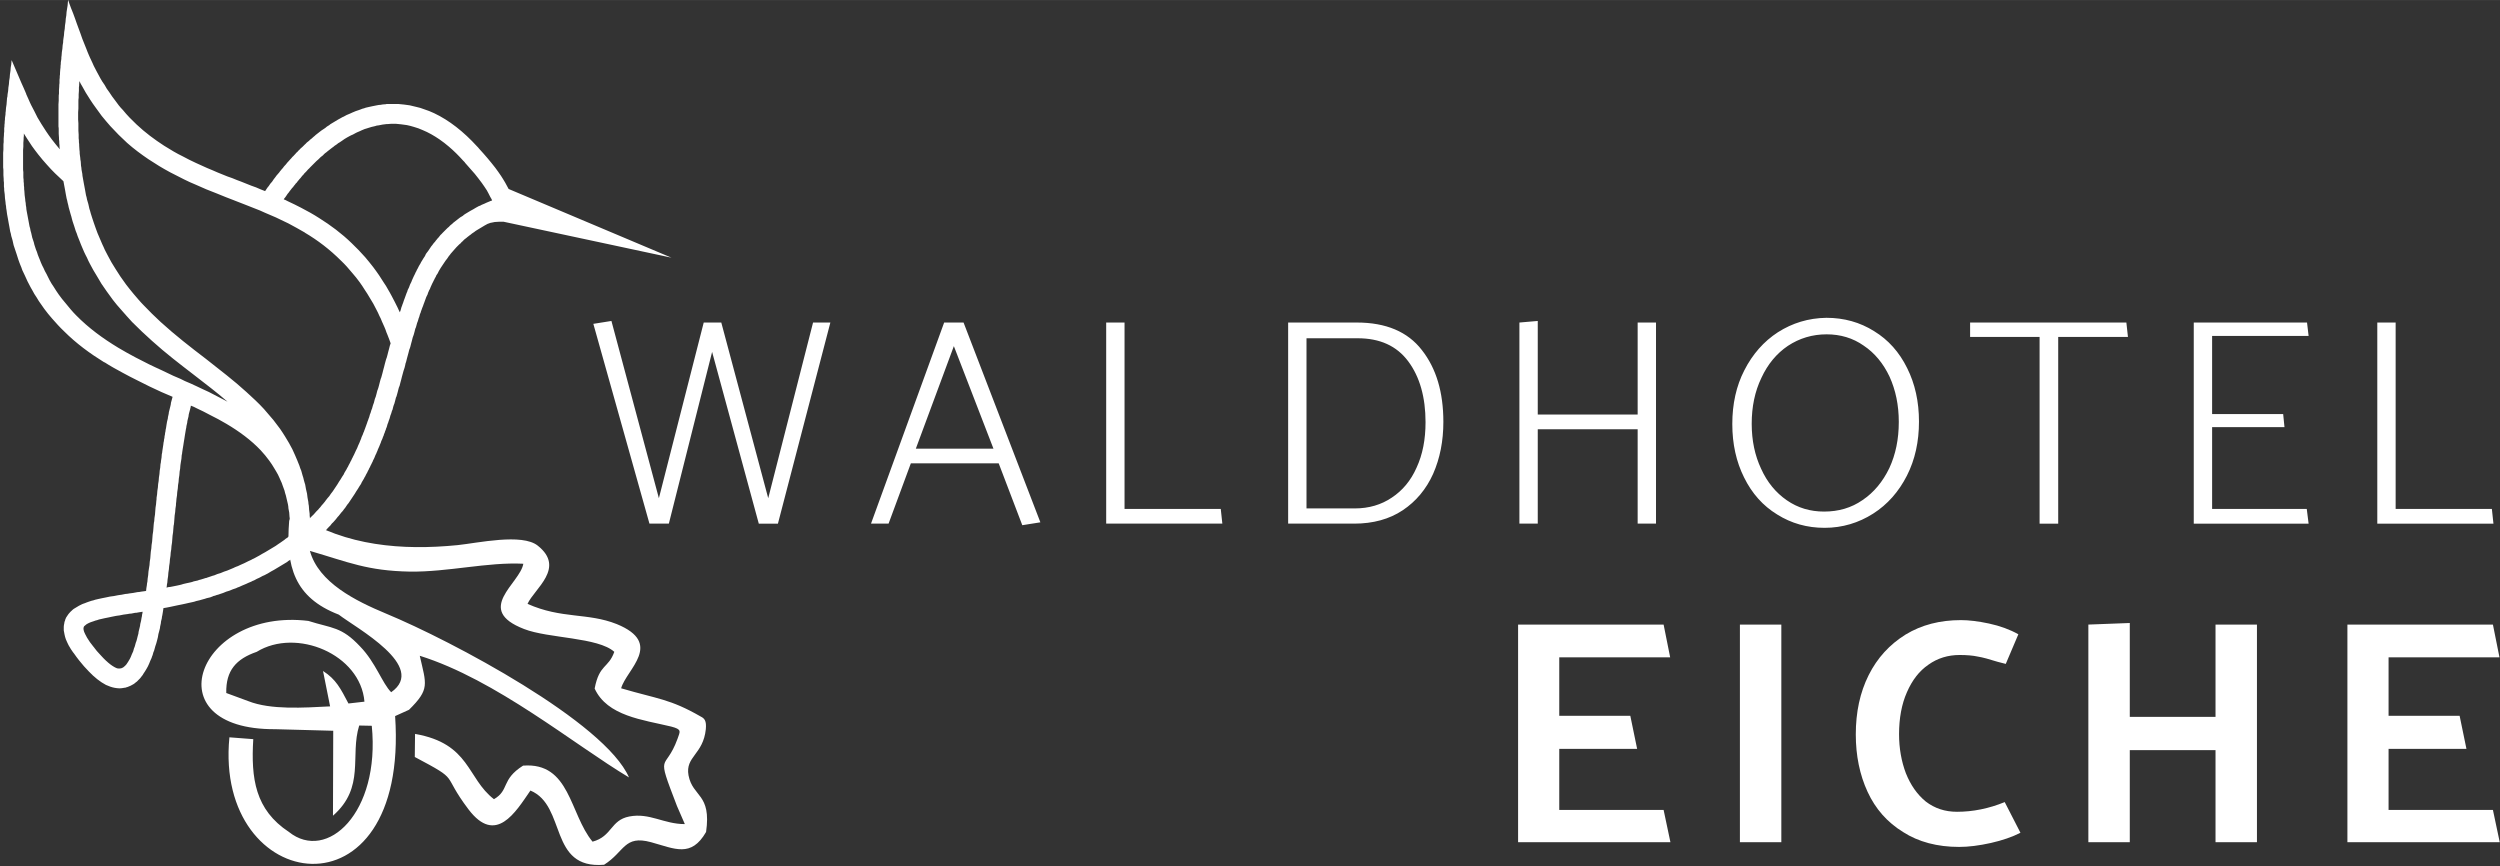
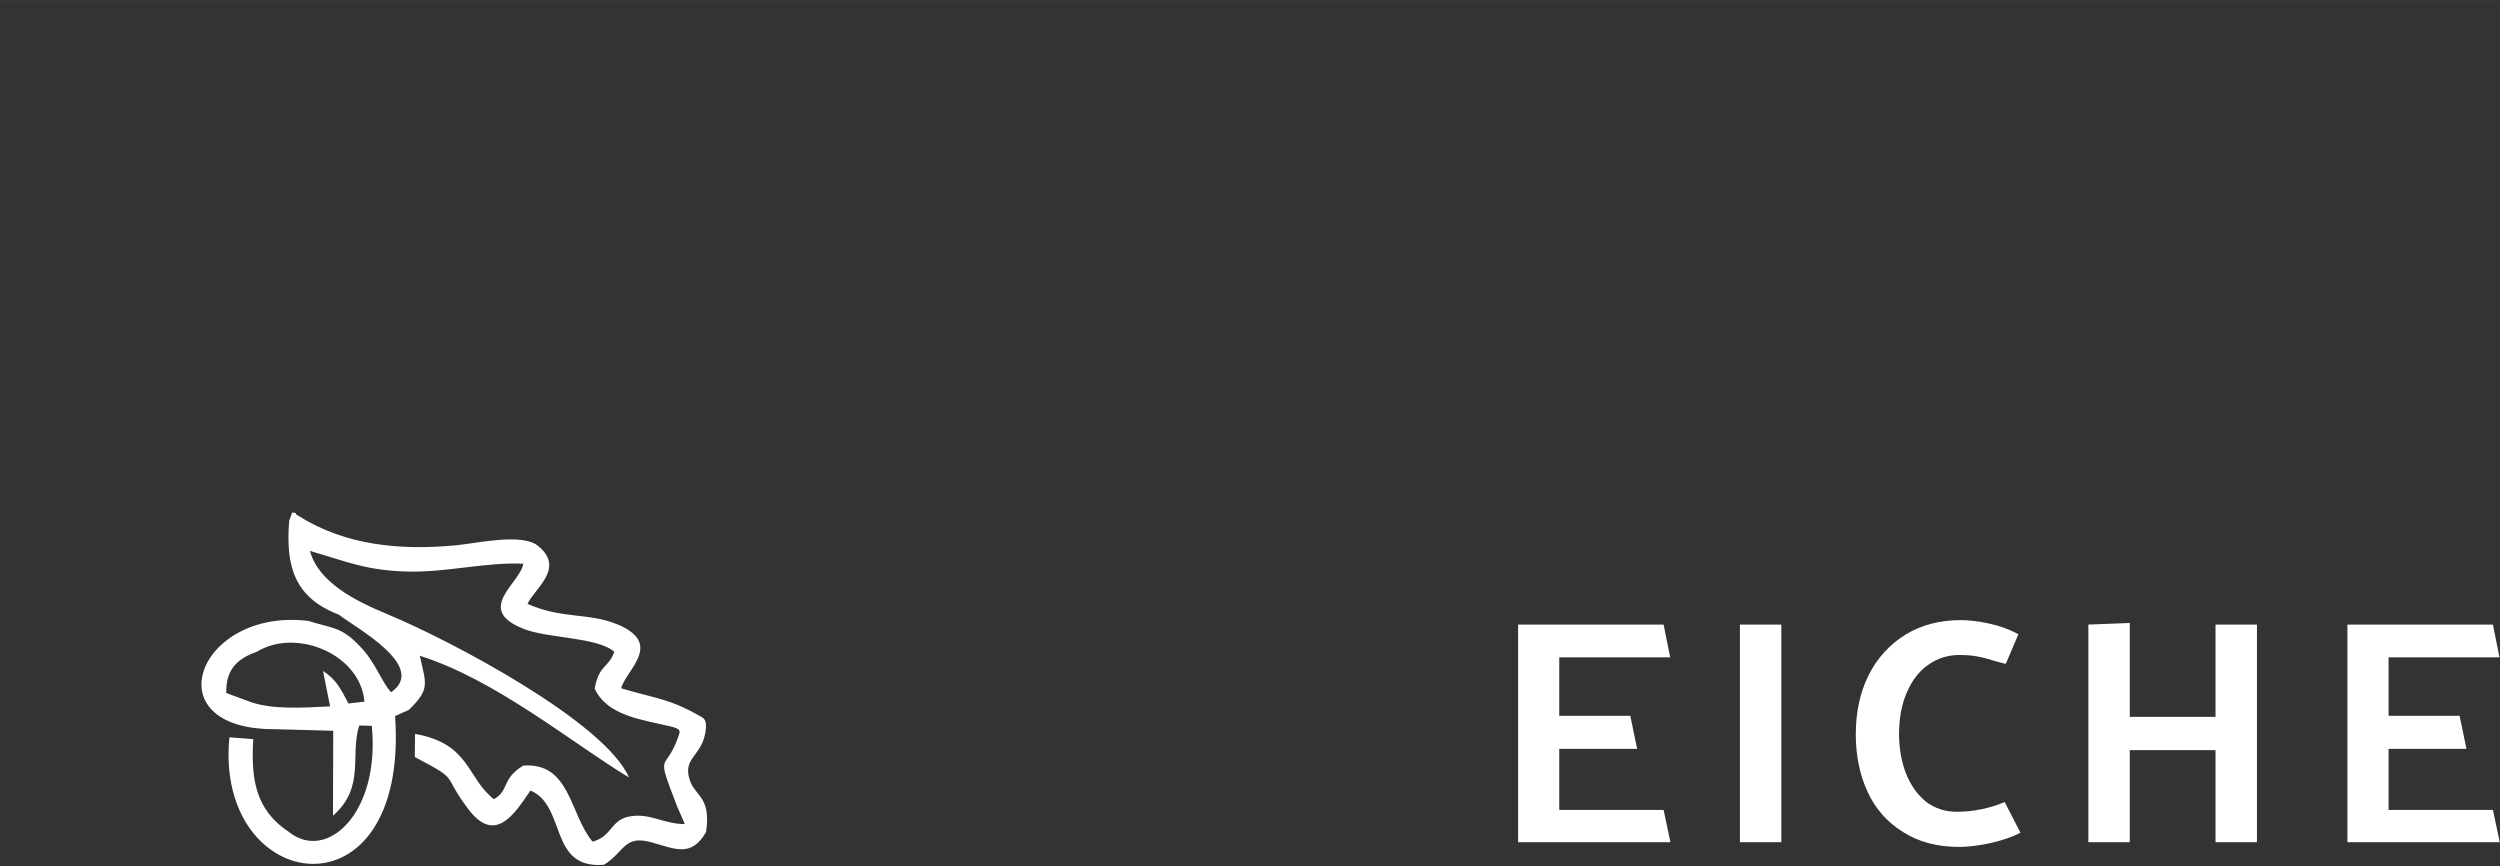
<svg xmlns="http://www.w3.org/2000/svg" xml:space="preserve" width="95.345mm" height="33.031mm" version="1.1" style="shape-rendering:geometricPrecision; text-rendering:geometricPrecision; image-rendering:optimizeQuality; fill-rule:evenodd; clip-rule:evenodd" viewBox="0 0 9535 3303">
  <rect x="0" y="0" width="9535" height="3303" fill="#333333" stroke="none" />
  <defs>
    <style type="text/css">
   
    .fil0 {fill:white}
   
  </style>
  </defs>
  <g id="Ebene_x0020_1">
-     <path class="fil0" d="M2894 1997l-178 -655 -165 655 -74 0 -214 -762 69 -11 181 676 171 -670 67 0 179 670 171 -670 66 0 -200 767 -73 0zm428 0l279 -767 74 0 293 762 -69 11 -90 -236 -335 0 -85 230 -67 0zm171 -286l296 0 -151 -391 -145 391zm796 230l367 0 6 56 -443 0 0 -767 70 0 0 711zm1216 -332c0,73 -13,139 -39,198 -26,58 -65,105 -116,139 -51,34 -113,51 -185,51l-252 0 0 -767 262 0c111,0 194,35 248,105 55,70 82,161 82,274zm-68 1c0,-95 -22,-173 -66,-232 -44,-59 -108,-88 -193,-88l-195 0 0 649 184 0c54,0 101,-14 141,-41 41,-27 73,-65 95,-115 23,-50 34,-107 34,-173zm879 -380l0 767 -70 0 0 -360 -381 0 0 360 -70 0 0 -767 70 -6 0 357 381 0 0 -351 70 0zm291 387c0,-76 15,-145 46,-205 31,-61 74,-110 128,-145 55,-35 116,-54 185,-55 67,0 128,17 182,51 54,33 96,80 126,141 30,60 45,128 45,204 0,76 -15,145 -46,206 -31,61 -74,110 -129,145 -55,35 -117,54 -185,54 -67,0 -127,-17 -181,-51 -54,-33 -96,-80 -126,-141 -30,-60 -45,-128 -45,-204zm360 -342c-55,0 -104,15 -148,44 -43,29 -77,70 -101,122 -25,52 -37,110 -37,175 0,64 12,121 36,172 23,51 56,91 98,120 42,29 89,43 142,43 55,0 104,-14 147,-44 43,-29 77,-70 102,-122 24,-52 36,-110 36,-176 0,-64 -12,-121 -35,-172 -24,-51 -57,-91 -99,-119 -41,-29 -89,-43 -141,-43zm547 -45l596 0 6 55 -266 0 0 712 -71 0 0 -712 -265 0 0 -55zm1284 711l7 56 -438 0 0 -767 432 0 6 51 -368 0 0 298 271 0 5 50 -276 0 0 312 361 0zm339 0l367 0 6 56 -443 0 0 -767 70 0 0 711z" />
    <path class="fil0" d="M979 2486c-78,27 -118,71 -116,157l84 31c86,34 211,25 312,20l-27 -135c50,32 67,67 97,124l61 -7c-15,-181 -260,-283 -411,-190zm124 -500l11 -31c7,0 15,0 15,5 1,4 6,5 9,7 181,115 395,133 607,112 77,-8 246,-46 306,2 107,85 -13,164 -39,222 130,58 229,33 340,77 181,74 37,173 17,245 139,41 186,40 304,108 14,7 22,16 19,48 -10,97 -79,104 -66,176 16,84 88,69 67,216 -57,99 -119,64 -210,39 -103,-28 -100,36 -179,86 -213,18 -142,-225 -281,-283 -57,83 -132,209 -236,72 -108,-143 -26,-105 -205,-200l1 -88c211,37 197,169 301,249 60,-35 26,-74 111,-128 180,-14 177,184 265,290 75,-20 68,-82 140,-96 78,-15 131,29 212,29l-30 -69c-83,-216 -46,-125 2,-256 10,-29 18,-36 -24,-47 -108,-26 -244,-40 -292,-145 18,-94 52,-76 75,-140 -62,-56 -252,-51 -344,-87 -192,-74 -15,-174 -3,-249 -136,-7 -288,32 -433,30 -162,-3 -234,-36 -381,-79 33,121 175,191 290,239 251,104 835,414 927,625 -209,-125 -507,-373 -798,-464 25,110 39,127 -41,206l-53 24c54,794 -691,682 -632,81l91 7c-9,150 7,269 136,354 145,116 349,-73 316,-405l-48 -1c-36,116 24,235 -100,344l1 -324 -221 -6c-472,3 -296,-464 126,-413 91,29 126,21 198,98 59,61 84,140 118,174 140,-98 -134,-245 -200,-296 -169,-65 -203,-184 -189,-358z" />
-     <path class="fil0" d="M398 1382c-55,-34 -107,-72 -154,-119 -16,-15 -31,-32 -46,-49 -10,-11 -19,-23 -29,-36 -7,-10 -14,-20 -21,-30 -5,-9 -11,-18 -17,-27 -4,-8 -9,-16 -14,-25 -4,-8 -8,-15 -12,-23 -3,-7 -7,-15 -10,-22 -3,-7 -7,-14 -10,-21 -2,-7 -5,-14 -8,-21 -2,-6 -5,-12 -7,-19 -2,-6 -4,-13 -6,-19 -2,-6 -4,-12 -6,-18 -2,-6 -4,-12 -6,-18 -1,-6 -3,-12 -4,-18 -2,-6 -3,-12 -5,-17 -1,-6 -2,-12 -4,-17 -1,-6 -2,-11 -3,-17 -1,-5 -2,-11 -3,-16 -1,-6 -2,-11 -3,-17 -1,-5 -2,-10 -3,-16 -1,-5 -1,-10 -2,-15 -1,-5 -2,-11 -2,-16 -1,-5 -2,-10 -2,-15 -1,-5 -1,-10 -2,-15 0,-5 -1,-10 -1,-15 -1,-5 -1,-10 -2,-15 0,-5 0,-10 -1,-15 0,-5 0,-10 0,-15 -1,-4 -1,-9 -1,-14 0,-5 -1,-10 -1,-14 0,-5 0,-10 0,-15 0,-4 0,-9 -1,-14 0,-5 0,-9 0,-14 0,-5 0,-9 0,-14 0,-5 0,-9 0,-14 0,-4 0,-9 0,-14 0,-4 1,-9 1,-13 0,-5 0,-9 0,-14 0,-4 0,-9 1,-14 0,-4 0,-9 0,-13 0,-5 1,-9 1,-13 0,-5 0,-9 1,-14 0,-4 0,-9 0,-13 1,-4 1,-9 1,-13 1,-5 1,-9 1,-13 1,-5 1,-9 1,-13 1,-5 1,-9 2,-14 0,-4 0,-8 1,-12 0,-5 1,-9 1,-13 1,-5 1,-9 2,-13 0,-5 1,-9 1,-13 0,-4 1,-9 1,-13 1,-1 1,-1 1,-2l1 -11 2 -12 1 -13 2 -13 1 -13 2 -12 1 -13 2 -13 1 -13 2 -12 1 -13 1 -2 1 3 9 21 9 21 9 21 9 21 9 20 9 21 0 1c3,7 6,14 9,20 3,8 7,15 10,22 4,8 8,15 12,23 4,8 8,16 12,24 5,8 10,17 15,25 6,10 12,19 18,28 7,10 14,21 22,31 9,12 19,24 29,36l1 1 0 -1c-1,-4 -1,-9 -1,-14 -1,-5 -1,-10 -1,-15 -1,-5 -1,-10 -1,-14 0,-5 -1,-10 -1,-15 0,-5 0,-9 0,-14 0,-5 0,-10 -1,-14 0,-5 0,-10 0,-14 0,-5 0,-10 0,-15 0,-4 0,-9 0,-14 0,-4 0,-9 0,-13 0,-5 0,-10 0,-14 0,-5 0,-9 0,-14 0,-4 1,-9 1,-14 0,-4 0,-9 0,-13 0,-5 0,-9 1,-14 0,-4 0,-9 0,-13 0,-5 1,-9 1,-14 0,-4 0,-9 1,-13 0,-4 0,-9 0,-13 1,-5 1,-9 1,-14 1,-4 1,-8 1,-13 0,-4 1,-9 1,-13 1,-4 1,-9 1,-13 1,-4 1,-9 1,-13 1,-4 1,-9 2,-13 0,-4 0,-9 1,-13 0,-4 1,-9 1,-13 1,-4 1,-8 2,-13 0,-4 1,-8 1,-13 1,-4 1,-8 2,-12l0 -5 1 -8 2 -13 1 -13 2 -12 1 -13 2 -13 1 -13 2 -12 1 -13 2 -13 2 -12 1 -13 1 -8 4 12 7 19 8 20 7 19 7 20 7 19 7 19 7 20 0 0c3,7 5,13 8,20 2,6 5,13 8,20 3,7 5,14 8,20 3,8 7,15 10,22 3,7 7,14 10,22 4,7 8,15 12,23 4,8 9,16 13,24 5,9 10,17 16,25 5,10 11,19 18,28 7,11 14,21 22,31 9,13 19,26 30,37 16,20 34,38 52,55 33,31 68,57 105,81 24,15 47,29 72,41 16,9 33,17 50,25 14,6 28,13 42,19 14,6 27,11 40,17 12,5 25,10 37,15 13,4 25,9 37,14l16 6c7,3 13,5 20,8 12,5 25,10 37,14 11,5 23,10 34,14l1 -1c2,-3 4,-6 6,-9 2,-3 4,-6 7,-9 2,-3 4,-6 6,-9 2,-2 4,-5 7,-8 2,-3 4,-6 6,-9 2,-3 5,-6 7,-9 2,-3 4,-6 7,-9 2,-2 4,-5 7,-8 2,-3 4,-6 7,-9 2,-3 4,-5 7,-8 2,-3 4,-6 7,-9 2,-2 5,-5 7,-8 2,-3 5,-6 7,-8 3,-3 5,-6 8,-9 2,-2 5,-5 7,-8 3,-2 5,-5 8,-8 2,-2 5,-5 7,-8 3,-2 6,-5 8,-8 3,-2 5,-5 8,-8 3,-2 5,-5 8,-7 3,-3 5,-5 8,-8 3,-3 6,-5 8,-8 3,-2 6,-5 9,-7 2,-3 5,-5 8,-7 3,-3 6,-5 9,-8 3,-2 6,-5 8,-7 3,-2 6,-5 9,-7 3,-2 6,-5 9,-7 3,-2 6,-5 10,-7 3,-2 6,-4 9,-6 3,-3 6,-5 9,-7 4,-2 7,-4 10,-7 3,-2 7,-4 10,-6 3,-2 7,-4 10,-6 3,-2 7,-4 10,-6 4,-2 7,-4 11,-6 3,-2 7,-4 10,-5 4,-2 8,-4 11,-6 4,-2 8,-3 12,-5 4,-2 7,-3 11,-5 4,-2 8,-3 12,-5 4,-1 8,-3 12,-4 5,-2 9,-3 13,-5 4,-1 9,-2 13,-4 4,-1 9,-2 13,-3 5,-1 10,-2 14,-3 5,-1 10,-2 15,-3 5,-1 10,-2 15,-2 5,-1 10,-2 16,-2 2,0 4,0 6,-1 3,0 7,0 10,0 6,0 12,0 18,0 6,0 12,0 19,0 6,1 13,1 20,2 7,1 15,2 22,3 9,2 17,4 25,6 10,2 20,5 30,9 13,4 25,9 38,15 57,27 112,70 164,127 1,1 2,2 3,3l5 6c10,11 21,23 31,35 10,12 20,24 30,37 7,10 15,20 22,31 5,8 11,17 16,26 4,8 9,16 13,24l621 262 -640 -137c-6,0 -12,0 -18,0 -6,0 -11,1 -16,1 -6,1 -11,2 -15,3 -2,0 -4,1 -6,2 -2,1 -4,1 -6,2 -3,2 -7,4 -11,6 -3,2 -7,4 -10,6 -4,2 -7,4 -10,6 -4,2 -7,4 -10,6 -3,2 -7,4 -10,7 -3,2 -6,4 -9,6 -3,3 -6,5 -9,7 -3,2 -6,5 -9,7 -3,3 -6,5 -9,7 -3,3 -6,5 -8,8 -3,2 -6,5 -8,8 -3,2 -6,5 -8,7 -3,3 -6,6 -8,8 -3,3 -5,6 -8,9 -2,2 -4,5 -7,8 -2,3 -5,5 -7,8 -2,3 -4,6 -7,9 -2,3 -4,6 -6,9 -2,3 -5,6 -7,9 -2,3 -4,6 -6,9 -2,3 -4,6 -6,9 -2,3 -4,6 -6,9 -2,4 -4,7 -6,10 -2,3 -3,6 -5,10 -2,3 -4,6 -6,9 -1,4 -3,7 -5,10 -2,4 -3,7 -5,10 -2,4 -3,7 -5,10 -2,4 -3,7 -5,11 -1,3 -3,6 -4,10 -2,3 -4,7 -5,10 -2,4 -3,7 -4,11 -2,3 -3,7 -5,10 -1,4 -3,7 -4,11 -1,4 -3,7 -4,11 -1,3 -3,7 -4,11 -1,3 -3,7 -4,10 -1,4 -3,8 -4,11 -1,4 -2,8 -4,11 -1,4 -2,8 -3,11 -2,4 -3,8 -4,12 -1,3 -2,7 -4,11 -1,4 -2,7 -3,11 -1,4 -2,8 -4,11 -1,4 -2,8 -3,12 -1,3 -2,7 -3,11 -1,4 -3,7 -4,11 -1,4 -2,8 -3,12 -1,3 -2,7 -3,11 -1,4 -2,8 -3,12 -1,3 -2,7 -4,11 -1,4 -2,8 -3,12 -1,3 -2,7 -3,11l-3 11 -3 12 -3 9 0 2 -3 12 -4 12 -3 11c-1,4 -2,8 -3,11 -1,4 -2,8 -3,12 -1,4 -2,8 -3,11 -1,4 -2,8 -3,12 -2,4 -3,7 -4,11 -1,4 -2,8 -3,12 -1,3 -2,7 -3,11 -1,4 -2,8 -4,11 -1,4 -2,8 -3,12 -1,4 -2,7 -3,11 -2,4 -3,8 -4,11 -1,4 -2,8 -3,12 -2,3 -3,7 -4,11 -1,3 -2,7 -4,11 -1,4 -2,7 -3,11 -1,4 -3,7 -4,11 -1,4 -2,7 -4,11 -1,4 -2,7 -3,11 -2,4 -3,7 -4,11 -2,4 -3,7 -4,11 -2,3 -3,7 -4,11 -2,3 -3,7 -4,10 -2,4 -3,8 -5,11 -1,4 -2,7 -4,11 -1,3 -3,7 -4,10 -2,4 -3,7 -5,11 -1,3 -2,7 -4,10 -1,4 -3,7 -5,11 -1,3 -3,7 -4,10 -2,4 -3,7 -5,10 -1,4 -3,7 -5,11 -1,3 -3,6 -5,10 -1,3 -3,7 -5,10 -1,3 -3,7 -5,10 -1,3 -3,7 -5,10 -2,3 -3,6 -5,10 -2,3 -4,6 -5,9 -2,4 -4,7 -6,10 -2,3 -4,7 -5,10 -2,3 -4,6 -6,9 -2,4 -4,7 -6,10 -2,3 -4,6 -6,9 -2,3 -4,7 -6,10 -2,3 -4,6 -6,9 -2,3 -4,6 -6,9 -2,3 -4,6 -6,9 -2,3 -4,6 -6,9 -3,3 -5,6 -7,9 -2,3 -4,6 -6,9 -3,3 -5,6 -7,9 -2,3 -5,6 -7,8 -2,3 -5,6 -7,9 -2,3 -5,6 -7,8 -2,3 -5,6 -7,9 -2,3 -5,5 -7,8 -3,3 -5,6 -8,8 -2,3 -5,6 -7,9 -3,2 -5,5 -8,8 -2,2 -5,5 -7,8 -3,2 -6,5 -8,8 -3,2 -5,5 -8,7 -3,3 -5,6 -8,8 -3,3 -6,5 -8,8 -3,2 -6,5 -9,7 -2,3 -5,5 -8,8 -3,2 -6,5 -9,7 -2,3 -5,5 -8,7 -3,3 -6,5 -9,8 -3,2 -6,4 -9,7 -3,2 -6,4 -9,7 -3,2 -6,4 -9,6 -3,3 -6,5 -9,7 -3,3 -6,5 -9,7 -4,2 -7,4 -10,7 -3,2 -6,4 -9,6 -4,2 -7,4 -10,7 -3,2 -7,4 -10,6 -3,2 -7,4 -10,6 -3,2 -7,4 -10,6 -3,2 -7,4 -10,6 -4,2 -7,4 -10,6 -4,2 -7,4 -11,6 -3,2 -7,4 -10,6 -4,2 -7,4 -11,6 -4,2 -7,4 -11,5 -3,2 -7,4 -11,6 -3,2 -7,3 -11,5 -3,2 -7,4 -11,6 -4,1 -7,3 -11,5 -4,2 -8,3 -12,5 -3,2 -7,3 -11,5 -4,2 -8,3 -12,5 -4,2 -7,3 -11,5 -4,1 -8,3 -12,5 -4,1 -8,3 -12,4 -4,2 -8,3 -12,5 -4,1 -8,3 -13,4 -4,2 -8,3 -12,5 -4,1 -8,3 -12,4 -4,2 -9,3 -13,4 -4,2 -8,3 -13,4 -1,1 -2,1 -4,2 -2,1 -5,2 -8,3 -5,1 -9,2 -13,3 -5,2 -9,3 -13,4 -5,1 -9,3 -14,4 -4,1 -9,2 -13,3 -5,2 -9,3 -14,4 -4,1 -9,2 -14,3 -4,1 -9,2 -13,3 -5,1 -10,2 -14,3 -5,1 -10,2 -15,3 -4,1 -9,2 -14,3 -5,1 -10,2 -14,3 -5,1 -10,2 -15,3 -4,1 -8,1 -12,2l0 2c-1,5 -1,9 -2,13 -1,4 -1,8 -2,12 -1,4 -2,8 -2,12 -1,4 -2,8 -3,12 0,5 -1,9 -2,13 -1,4 -2,8 -2,12 -1,4 -2,8 -3,12 -1,4 -2,8 -3,11 -1,4 -1,8 -2,12 -1,4 -2,8 -3,12 -1,4 -2,8 -3,11 -1,4 -3,8 -4,12 -1,4 -2,7 -3,11 -1,4 -2,8 -4,11 -1,4 -2,8 -3,11 -2,4 -3,8 -4,11 -2,4 -3,7 -5,11 -1,3 -3,7 -4,10 -2,4 -3,7 -5,11 -2,3 -3,6 -5,9 -2,4 -4,7 -6,10 -2,3 -4,6 -6,9 -2,4 -4,7 -6,9 -2,3 -5,6 -7,9 -3,3 -5,5 -8,8 -2,3 -5,5 -8,7 -3,3 -6,5 -9,7 -4,2 -7,4 -11,6 -4,2 -8,3 -12,5 -2,0 -4,1 -6,2 -2,0 -5,1 -7,1 -5,1 -11,2 -16,2 -1,0 -1,0 -2,0 -6,0 -12,-1 -18,-2 -11,-2 -22,-6 -33,-11 -23,-12 -45,-30 -65,-51 -13,-13 -25,-27 -37,-42 -7,-9 -14,-18 -20,-27 -1,-1 -2,-3 -4,-5 -5,-7 -11,-16 -17,-27 -3,-7 -7,-14 -10,-22 -2,-6 -4,-12 -5,-18 -1,-5 -2,-11 -3,-16 0,-5 0,-9 0,-14 0,-4 1,-8 2,-13 0,-3 1,-7 3,-11 0,-2 1,-3 1,-4 1,-2 2,-5 3,-7 2,-3 4,-6 6,-9 2,-3 4,-6 7,-9 2,-3 5,-5 8,-8 2,-2 5,-5 8,-7 3,-2 7,-4 10,-6 3,-2 7,-4 10,-6 4,-2 8,-4 12,-6 3,-1 7,-3 11,-4 4,-2 8,-3 13,-5 4,-1 8,-3 12,-4 5,-1 9,-2 14,-4 4,-1 9,-2 13,-3 5,-1 10,-2 14,-3 5,-1 10,-2 15,-3 4,-1 9,-2 14,-3 5,-1 10,-1 15,-2 5,-1 10,-2 15,-3 4,-1 9,-1 14,-2 5,-1 10,-2 15,-3 5,0 10,-1 15,-2l15 -2 0 0c5,-1 10,-2 16,-3 5,0 10,-1 15,-2 5,-1 10,-1 15,-2l3 -1c0,-3 1,-6 1,-10 1,-4 1,-8 2,-12 0,-4 1,-9 2,-13 0,-4 1,-8 1,-12 1,-5 1,-9 2,-13 0,-4 1,-9 1,-13 1,-4 1,-8 2,-13 1,-4 1,-8 2,-12 0,-5 1,-9 1,-13 1,-4 1,-9 2,-13 0,-4 1,-8 1,-13 0,-4 1,-8 1,-12 1,-5 1,-9 2,-13 0,-5 1,-9 1,-13 1,-4 1,-9 2,-13 0,-4 1,-9 1,-13l1 -13 2 -13 1 -12 1 -13 1 -9 1 -4 1 -13 2 -13 1 -13 1 -13 2 -13 1 -12c1,-5 1,-9 1,-13 1,-5 1,-9 2,-13 0,-4 1,-9 1,-13 1,-4 1,-8 2,-13 0,-4 1,-8 1,-13 1,-4 1,-8 2,-12 0,-5 1,-9 1,-13 1,-4 1,-9 2,-13 0,-4 1,-8 1,-13 1,-4 1,-8 2,-12 0,-5 1,-9 1,-13 1,-4 2,-8 2,-13 1,-4 1,-8 2,-12 0,-5 1,-9 1,-13 1,-4 2,-8 2,-12 1,-5 1,-9 2,-13 1,-4 1,-8 2,-13 0,-4 1,-8 2,-12 0,-4 1,-8 2,-12 0,-5 1,-9 2,-13 0,-4 1,-8 2,-12 0,-4 1,-8 2,-12 1,-5 1,-9 2,-13 1,-4 1,-8 2,-12 1,-4 2,-8 3,-12 0,-4 1,-8 2,-12 1,-4 2,-8 2,-12 1,-4 2,-8 3,-12 1,-4 2,-8 3,-12 1,-4 2,-8 2,-12 1,-4 2,-8 3,-11 1,-4 2,-8 3,-11 0,-1 0,-1 0,-1 -14,-6 -28,-12 -42,-18 -15,-7 -30,-14 -45,-21 -16,-8 -32,-16 -48,-24 -18,-9 -36,-18 -54,-28 -24,-13 -48,-26 -71,-41zm1279 -850c-22,-15 -43,-27 -65,-36 -11,-5 -22,-9 -33,-12 -9,-3 -18,-5 -27,-7 -7,-1 -15,-2 -22,-3 -7,-1 -13,-1 -20,-2 -6,0 -12,0 -18,0 -4,0 -9,1 -13,1 -1,0 -3,0 -4,0 -5,1 -11,1 -16,2 -5,1 -10,2 -15,3 -4,0 -9,1 -14,3 -4,1 -9,2 -13,3 -4,1 -9,3 -13,4 -4,1 -8,3 -13,4 -4,2 -8,3 -12,5 -3,2 -7,3 -11,5 -4,2 -8,3 -11,5 -4,2 -8,4 -11,6 -4,2 -8,3 -11,5 -4,2 -7,4 -11,6 -3,2 -6,4 -10,6 -3,2 -6,4 -10,7 -3,2 -6,4 -9,6 -4,2 -7,4 -10,7 -3,2 -6,4 -9,6 -3,3 -6,5 -9,7 -3,2 -6,5 -9,7 -3,2 -6,5 -9,7 -3,3 -6,5 -9,7 -3,3 -6,5 -8,8 -3,2 -6,5 -9,7 -3,3 -5,5 -8,8 -3,2 -5,5 -8,7 -3,3 -6,6 -8,8 -3,3 -5,5 -8,8 -3,3 -5,5 -8,8 -2,3 -5,5 -8,8 -2,3 -5,5 -7,8 -3,3 -5,5 -8,8 -2,3 -4,6 -7,8 -2,3 -5,6 -7,9 -3,3 -5,5 -7,8 -3,3 -5,6 -7,9 -3,2 -5,5 -7,8 -3,3 -5,6 -7,9 -3,3 -5,5 -7,8 -2,3 -5,6 -7,9 -2,3 -4,6 -7,9 -2,3 -4,6 -6,9 -2,3 -4,6 -7,9 0,1 -1,2 -2,3 5,2 10,4 15,7 17,8 34,16 51,25 23,12 47,25 70,40 43,27 85,58 124,96 17,16 34,34 51,53 10,12 20,24 30,37 8,10 15,21 23,32 6,9 12,18 18,28 6,8 11,17 16,26 5,8 9,16 14,25 4,7 8,15 12,23 4,7 7,15 11,22 3,6 5,12 8,17 1,-2 2,-5 3,-8 1,-4 2,-8 3,-11 2,-4 3,-8 4,-11 2,-4 3,-8 4,-11 1,-4 3,-8 4,-11 1,-4 3,-7 4,-11 1,-4 3,-7 4,-11 2,-3 3,-7 4,-11 2,-3 3,-7 5,-10 1,-4 3,-7 4,-11 2,-3 3,-7 5,-10 1,-4 3,-7 4,-10 2,-4 3,-7 5,-11 2,-3 3,-7 5,-10 1,-3 3,-7 5,-10 1,-3 3,-7 5,-10 2,-3 3,-7 5,-10 2,-3 4,-6 6,-10 1,-3 3,-6 5,-9 2,-4 4,-7 6,-10 2,-3 4,-6 6,-9 1,-3 3,-7 5,-10 2,-3 5,-6 7,-9 2,-3 4,-6 6,-9 2,-3 4,-6 6,-9 3,-3 5,-6 7,-9 2,-3 4,-5 7,-8 2,-3 4,-6 7,-9 2,-3 4,-5 7,-8 2,-3 5,-6 7,-9 3,-2 5,-5 8,-8 2,-2 5,-5 8,-8 2,-2 5,-5 7,-7 3,-3 6,-6 9,-8 2,-3 5,-5 8,-8 3,-2 6,-4 8,-7 3,-2 6,-5 9,-7 3,-2 6,-5 9,-7 3,-2 6,-5 9,-7 3,-2 7,-4 10,-6 3,-3 6,-5 9,-7 4,-2 7,-4 10,-6 4,-2 7,-4 10,-6 4,-2 7,-4 11,-6 3,-2 7,-4 10,-6 4,-2 8,-4 11,-6 4,-1 8,-3 11,-5 4,-2 8,-3 12,-5 3,-2 7,-3 11,-5 4,-2 8,-3 12,-5 2,0 3,-1 5,-2 -2,-4 -4,-9 -7,-13 -4,-9 -9,-17 -13,-25 -6,-10 -13,-19 -19,-28 -9,-12 -18,-24 -27,-35 -12,-14 -25,-28 -37,-42l-2 -3 -5 -5c-18,-20 -36,-38 -55,-54 -12,-10 -23,-19 -35,-27zm-514 355c-21,-12 -42,-24 -63,-35 -16,-8 -32,-15 -48,-23 -14,-6 -28,-12 -42,-18 -12,-6 -25,-11 -38,-16 -13,-5 -25,-10 -38,-15 -12,-5 -24,-9 -36,-14l-5 -2c-11,-4 -21,-8 -31,-12 -13,-5 -25,-10 -37,-15 -13,-5 -26,-10 -38,-15 -14,-6 -27,-12 -41,-18 -15,-6 -30,-13 -44,-20 -18,-9 -36,-18 -53,-27 -28,-15 -56,-32 -83,-50 -28,-19 -55,-39 -81,-62 -22,-20 -43,-41 -64,-64 -11,-12 -22,-26 -33,-39 -8,-11 -16,-22 -24,-33 -7,-10 -14,-19 -20,-29 -6,-9 -11,-18 -17,-27 -5,-8 -9,-17 -14,-25 -4,-6 -7,-12 -10,-19 0,4 -1,7 -1,11 0,4 0,9 -1,13 0,4 0,9 0,13 0,5 -1,9 -1,14 0,4 0,9 0,13 -1,5 -1,9 -1,14 0,5 0,9 0,14 0,4 0,9 0,13 0,5 -1,10 -1,14 0,5 0,9 0,14 0,5 0,9 0,14 0,5 1,9 1,14 0,5 0,10 0,14 0,5 0,10 0,14 0,5 1,10 1,15 0,5 0,9 0,14 1,5 1,10 1,15 1,5 1,10 1,14 0,5 1,10 1,15 1,5 1,10 1,15 1,5 1,10 2,15 0,5 1,10 2,15 0,5 1,11 1,16 1,5 2,10 2,15 1,5 2,11 3,16 0,5 1,10 2,15 1,6 2,11 3,17 1,5 2,10 3,16 1,5 2,11 3,16 1,6 2,11 3,17 2,6 3,11 4,17 2,6 3,11 5,17 1,6 3,12 4,18 2,6 4,12 5,17 2,7 4,13 6,19 2,6 4,12 6,18 2,7 5,13 7,20 2,6 5,13 7,19 3,7 6,14 9,21 3,7 6,14 9,21 3,7 7,14 10,22 4,7 8,15 12,23 4,8 9,16 13,24 5,9 11,17 16,26 6,9 12,19 18,28 7,10 15,21 22,31 9,12 19,24 28,35 13,15 25,30 39,44 21,22 43,44 65,64 56,51 114,96 173,141 53,42 106,82 154,126 23,21 46,42 67,65 12,14 24,28 36,42 8,11 17,22 25,33 6,9 13,19 19,29 5,8 10,17 15,25 4,8 9,16 13,24 3,7 7,15 10,22 3,7 6,14 9,21 3,7 5,13 8,20 2,6 4,13 7,19 2,6 3,12 5,18 2,6 4,12 5,18 2,6 3,12 5,17 1,6 2,12 3,17 1,6 3,11 4,17 1,5 1,10 2,16 1,5 2,10 3,16 0,5 1,10 2,15 0,5 1,10 1,15 1,5 1,10 2,15 0,5 0,10 1,15 0,1 0,2 0,3 0,-1 1,-1 1,-2 3,-3 5,-5 8,-8 3,-2 5,-5 8,-8 2,-3 5,-5 7,-8 3,-3 5,-5 8,-8 2,-3 5,-6 7,-8 2,-3 5,-6 7,-9 3,-3 5,-5 7,-8 3,-3 5,-6 7,-9 2,-3 5,-6 7,-9 2,-2 4,-5 7,-8 2,-3 4,-6 6,-9 2,-3 5,-6 7,-9 2,-3 4,-6 6,-9 2,-3 4,-6 6,-9 2,-3 4,-6 6,-9 2,-4 4,-7 6,-10 2,-3 4,-6 6,-9 2,-3 4,-6 6,-10 2,-3 4,-6 6,-9 1,-3 3,-7 5,-10 2,-3 4,-6 6,-10 1,-3 3,-6 5,-9 2,-4 3,-7 5,-10 2,-4 4,-7 5,-10 2,-3 4,-7 5,-10 2,-4 4,-7 5,-10 2,-4 4,-7 5,-10 2,-4 3,-7 5,-11 2,-3 3,-7 5,-10 1,-3 3,-7 4,-10 2,-4 3,-7 5,-11 1,-3 3,-7 4,-10 2,-4 3,-7 4,-11 2,-4 3,-7 5,-11 1,-3 2,-7 4,-10 1,-4 3,-8 4,-11 1,-4 3,-7 4,-11 1,-4 3,-7 4,-11 1,-3 2,-7 4,-11 1,-3 2,-7 4,-11 1,-3 2,-7 3,-11 2,-4 3,-7 4,-11 1,-4 2,-7 4,-11 1,-4 2,-7 3,-11 1,-4 3,-8 4,-11 1,-4 2,-8 3,-12 1,-3 2,-7 4,-11 1,-4 2,-7 3,-11 1,-4 2,-8 3,-12 1,-3 3,-7 4,-11 1,-4 2,-8 3,-11 1,-4 2,-8 3,-12 1,-4 2,-7 3,-11 2,-4 3,-8 4,-12 1,-3 2,-7 3,-11 1,-4 2,-8 3,-12l3 -11 3 -12 3 -11 2 -7 2 -5 3 -11 3 -12 3 -11c1,-4 2,-8 3,-12 1,-3 2,-6 3,-9 0,-1 -1,-2 -1,-3 -2,-7 -5,-13 -7,-19 -3,-7 -5,-14 -8,-20 -2,-7 -5,-14 -8,-21 -3,-7 -6,-14 -9,-20 -3,-8 -6,-15 -10,-22 -3,-8 -7,-15 -11,-23 -4,-8 -8,-15 -12,-23 -5,-9 -10,-17 -15,-25 -5,-9 -11,-18 -17,-27 -6,-10 -13,-20 -20,-30 -9,-12 -18,-24 -28,-35 -14,-17 -28,-33 -43,-47 -43,-43 -89,-78 -138,-107zm-1072 -369c-1,5 -1,9 -1,14 0,4 -1,9 -1,13 0,5 0,9 0,14 0,4 -1,9 -1,13 0,5 0,10 0,14 0,5 0,9 0,14 0,5 0,9 0,14 0,4 0,9 0,14 0,5 0,9 0,14 0,5 0,9 1,14 0,5 0,10 0,14 0,5 0,10 1,15 0,5 0,10 1,14 0,5 0,10 1,15 0,5 0,10 1,15 0,5 1,10 1,15 1,5 1,10 2,15 0,5 1,10 2,15 0,6 1,11 2,16 0,5 1,11 2,16 1,5 2,10 3,16 1,5 2,11 3,16 1,6 2,11 3,16 1,6 2,12 4,17 1,6 2,12 4,17 1,6 3,12 4,18 2,6 4,12 6,18 1,6 3,12 5,18 2,6 4,13 7,19 2,7 4,13 7,20 3,6 5,13 8,20 3,7 6,14 10,21 3,8 7,15 11,22 4,8 8,16 12,24 5,9 10,18 16,26 6,10 12,19 19,29 8,11 17,23 26,33 13,16 26,32 40,46 48,49 103,89 161,124 21,13 44,25 66,37 18,9 35,18 53,27 15,7 31,15 47,22 15,7 30,14 44,21 10,4 19,8 28,12 5,3 11,5 16,8 15,6 30,13 45,20 15,7 31,15 47,22 17,9 35,18 52,27 6,3 13,7 19,10 -40,-35 -84,-68 -129,-103 -52,-40 -107,-82 -159,-129 -26,-23 -51,-47 -76,-72 -14,-15 -28,-31 -42,-47 -11,-12 -21,-24 -31,-37 -8,-11 -16,-22 -24,-33 -6,-9 -13,-19 -20,-29 -5,-9 -11,-18 -16,-27 -5,-8 -10,-17 -15,-25 -4,-8 -9,-16 -13,-24 -4,-8 -8,-15 -11,-23 -4,-7 -7,-14 -11,-22 -3,-7 -6,-14 -9,-21 -3,-6 -5,-13 -8,-20 -3,-7 -5,-13 -8,-20 -2,-6 -4,-13 -7,-19 -2,-6 -4,-13 -6,-19 -2,-6 -4,-12 -6,-18 -2,-6 -3,-12 -5,-19 -2,-5 -3,-11 -5,-17 -2,-6 -3,-12 -5,-18 -1,-5 -2,-11 -4,-17 -1,-5 -2,-11 -4,-17 -1,-5 -2,-11 -3,-16 -1,-6 -2,-11 -3,-17 -1,-5 -2,-11 -3,-16 -1,-5 -2,-11 -3,-16l0 0c-22,-20 -43,-40 -63,-63 -11,-12 -22,-25 -33,-39 -8,-10 -16,-21 -24,-32 -6,-10 -13,-19 -19,-29 -4,-6 -8,-13 -12,-19 0,3 0,6 0,9zm772 1098c-20,-12 -41,-23 -63,-34 -16,-9 -33,-17 -50,-25 -7,-4 -14,-7 -22,-10 0,2 -1,4 -1,6 -1,4 -2,8 -3,12 -1,3 -2,7 -3,11 -1,4 -2,8 -2,12 -1,4 -2,8 -3,12 -1,4 -2,8 -2,12 -1,4 -2,9 -3,13 0,4 -1,8 -2,12 -1,4 -1,8 -2,12 -1,4 -1,8 -2,12 -1,4 -1,9 -2,13 -1,4 -1,8 -2,12 -1,4 -1,8 -2,13 -1,4 -1,8 -2,12 -1,4 -1,8 -2,13 0,4 -1,8 -2,12 0,4 -1,8 -1,13 -1,4 -1,8 -2,12 -1,5 -1,9 -2,13 0,4 -1,8 -1,13 -1,4 -1,8 -2,12 0,5 -1,9 -1,13 -1,4 -1,9 -2,13 0,4 -1,8 -1,13 -1,4 -1,8 -2,12 0,5 -1,9 -1,13 -1,4 -1,9 -2,13 0,4 -1,8 -1,13 -1,4 -1,8 -2,13 0,4 -1,8 -1,12 -1,5 -1,9 -1,13l-2 13 -1 13 -2 13 -1 13 -1 13 -1 9 -1 4 -1 12 -1 13 -2 13 -1 13 -1 13 -2 13c0,4 -1,8 -1,13 -1,4 -1,8 -2,12 0,5 -1,9 -1,13 -1,5 -1,9 -2,13 0,4 -1,9 -1,13 -1,4 -1,8 -2,13 0,4 -1,8 -1,12 -1,5 -1,9 -2,13 0,4 -1,9 -1,13 -1,4 -1,8 -2,13 0,4 -1,8 -1,12 -1,4 -2,9 -2,13l-1 6c2,-1 5,-1 7,-2 5,0 9,-1 14,-2 5,-1 10,-2 15,-3 4,-1 9,-2 14,-3 4,-1 9,-2 14,-4 4,-1 9,-2 13,-3 5,-1 9,-2 14,-3 4,-1 9,-2 13,-4 5,-1 9,-2 14,-3 4,-2 9,-3 13,-4 4,-1 9,-3 13,-4 2,-1 5,-2 8,-2 1,-1 3,-1 5,-2 4,-1 8,-3 12,-4 5,-2 9,-3 13,-4 4,-2 8,-3 12,-5 4,-1 9,-3 13,-4 4,-2 8,-3 12,-5 4,-1 8,-3 12,-4 4,-2 8,-3 12,-5 4,-2 8,-3 12,-5 3,-2 7,-3 11,-5 4,-1 8,-3 12,-5 4,-2 7,-3 11,-5 4,-2 8,-3 11,-5 4,-2 8,-4 12,-6 3,-1 7,-3 11,-5 3,-2 7,-4 10,-5 4,-2 8,-4 11,-6 4,-2 7,-4 11,-6 3,-2 7,-4 10,-6 4,-2 7,-4 11,-6 3,-2 7,-4 10,-6 3,-2 7,-4 10,-6 3,-2 7,-4 10,-6 3,-2 7,-4 10,-6 3,-2 6,-4 10,-7 3,-2 6,-4 9,-6 3,-2 7,-5 10,-7 3,-2 6,-4 9,-7 3,-2 6,-4 9,-6 3,-3 6,-5 9,-7l0 0c0,-5 0,-10 0,-14 0,-5 0,-10 0,-14 0,-5 0,-10 0,-15 -1,-4 -1,-9 -1,-14 -1,-5 -1,-10 -2,-15 0,-5 -1,-10 -1,-15 -1,-6 -2,-11 -3,-16 0,-5 -1,-11 -2,-16 -1,-6 -3,-11 -4,-17 -1,-6 -3,-11 -4,-17 -2,-6 -4,-12 -5,-18 -2,-6 -5,-13 -7,-19 -2,-7 -5,-14 -8,-20 -3,-8 -7,-15 -10,-22 -5,-8 -9,-17 -14,-24 -6,-10 -12,-20 -19,-29 -10,-14 -21,-27 -33,-40 -37,-39 -82,-72 -131,-101zm-332 719c-4,1 -7,1 -11,2l-4 0c-5,1 -10,2 -15,3 -5,0 -10,1 -15,2 -5,1 -10,1 -15,2 -5,1 -10,2 -15,3 -5,1 -10,1 -14,2 -5,1 -10,2 -15,3 -5,1 -10,2 -14,3 -5,1 -10,2 -15,3 -4,1 -9,2 -13,3 -5,1 -10,2 -14,4 -4,1 -9,2 -13,4 -4,1 -8,3 -12,4 -4,2 -8,3 -11,5 -4,2 -7,4 -10,7 -3,2 -5,4 -6,7 0,0 0,1 0,2 -1,2 -1,7 2,16 2,5 6,13 11,22 3,5 7,11 11,17 4,5 7,9 10,13 11,15 22,28 32,38 27,30 48,44 62,49 5,1 10,1 14,0 1,0 2,0 3,-1 4,-1 7,-3 10,-6 3,-2 5,-5 8,-8 2,-3 4,-6 6,-9 2,-3 4,-6 6,-10 2,-3 3,-6 5,-10 1,-3 3,-7 4,-10 2,-4 3,-7 5,-11 1,-4 2,-7 3,-11 2,-4 3,-7 4,-11 1,-4 2,-8 3,-11 2,-4 3,-8 4,-12 1,-4 2,-8 3,-12 1,-3 2,-7 3,-11 0,-4 1,-8 2,-12 1,-4 2,-8 3,-12 1,-4 2,-8 2,-12 1,-4 2,-8 3,-12 1,-4 1,-8 2,-12 1,-4 2,-8 2,-12 1,-4 2,-7 2,-11 -4,1 -9,1 -13,2z" />
    <path class="fil0" d="M6345 3089l26 123 -581 0 0 -830 555 0 25 125 -423 0 0 223 271 0 26 126 -297 0 0 233 398 0zm449 -707l0 830 -158 0 0 -830 158 0zm685 -17c29,0 65,4 107,13 42,9 80,23 112,41l-48 113 -31 -8c-32,-10 -57,-17 -76,-20 -18,-4 -42,-6 -69,-6 -44,0 -84,12 -119,37 -35,24 -62,59 -82,105 -20,45 -30,99 -30,160 0,54 9,104 26,149 18,45 43,81 76,108 34,26 73,39 119,39 60,0 121,-12 182,-37l60 117c-31,16 -69,29 -113,39 -45,10 -85,15 -121,15 -83,0 -155,-19 -214,-57 -60,-37 -105,-88 -135,-153 -30,-65 -45,-138 -45,-219 0,-85 16,-160 49,-226 33,-66 80,-117 141,-155 61,-37 131,-55 211,-55zm1129 17l0 830 -158 0 0 -351 -327 0 0 351 -158 0 0 -830 158 -6 0 358 327 0 0 -352 158 0zm900 707l26 123 -581 0 0 -830 555 0 25 125 -423 0 0 223 271 0 26 126 -297 0 0 233 398 0z" />
  </g>
</svg>